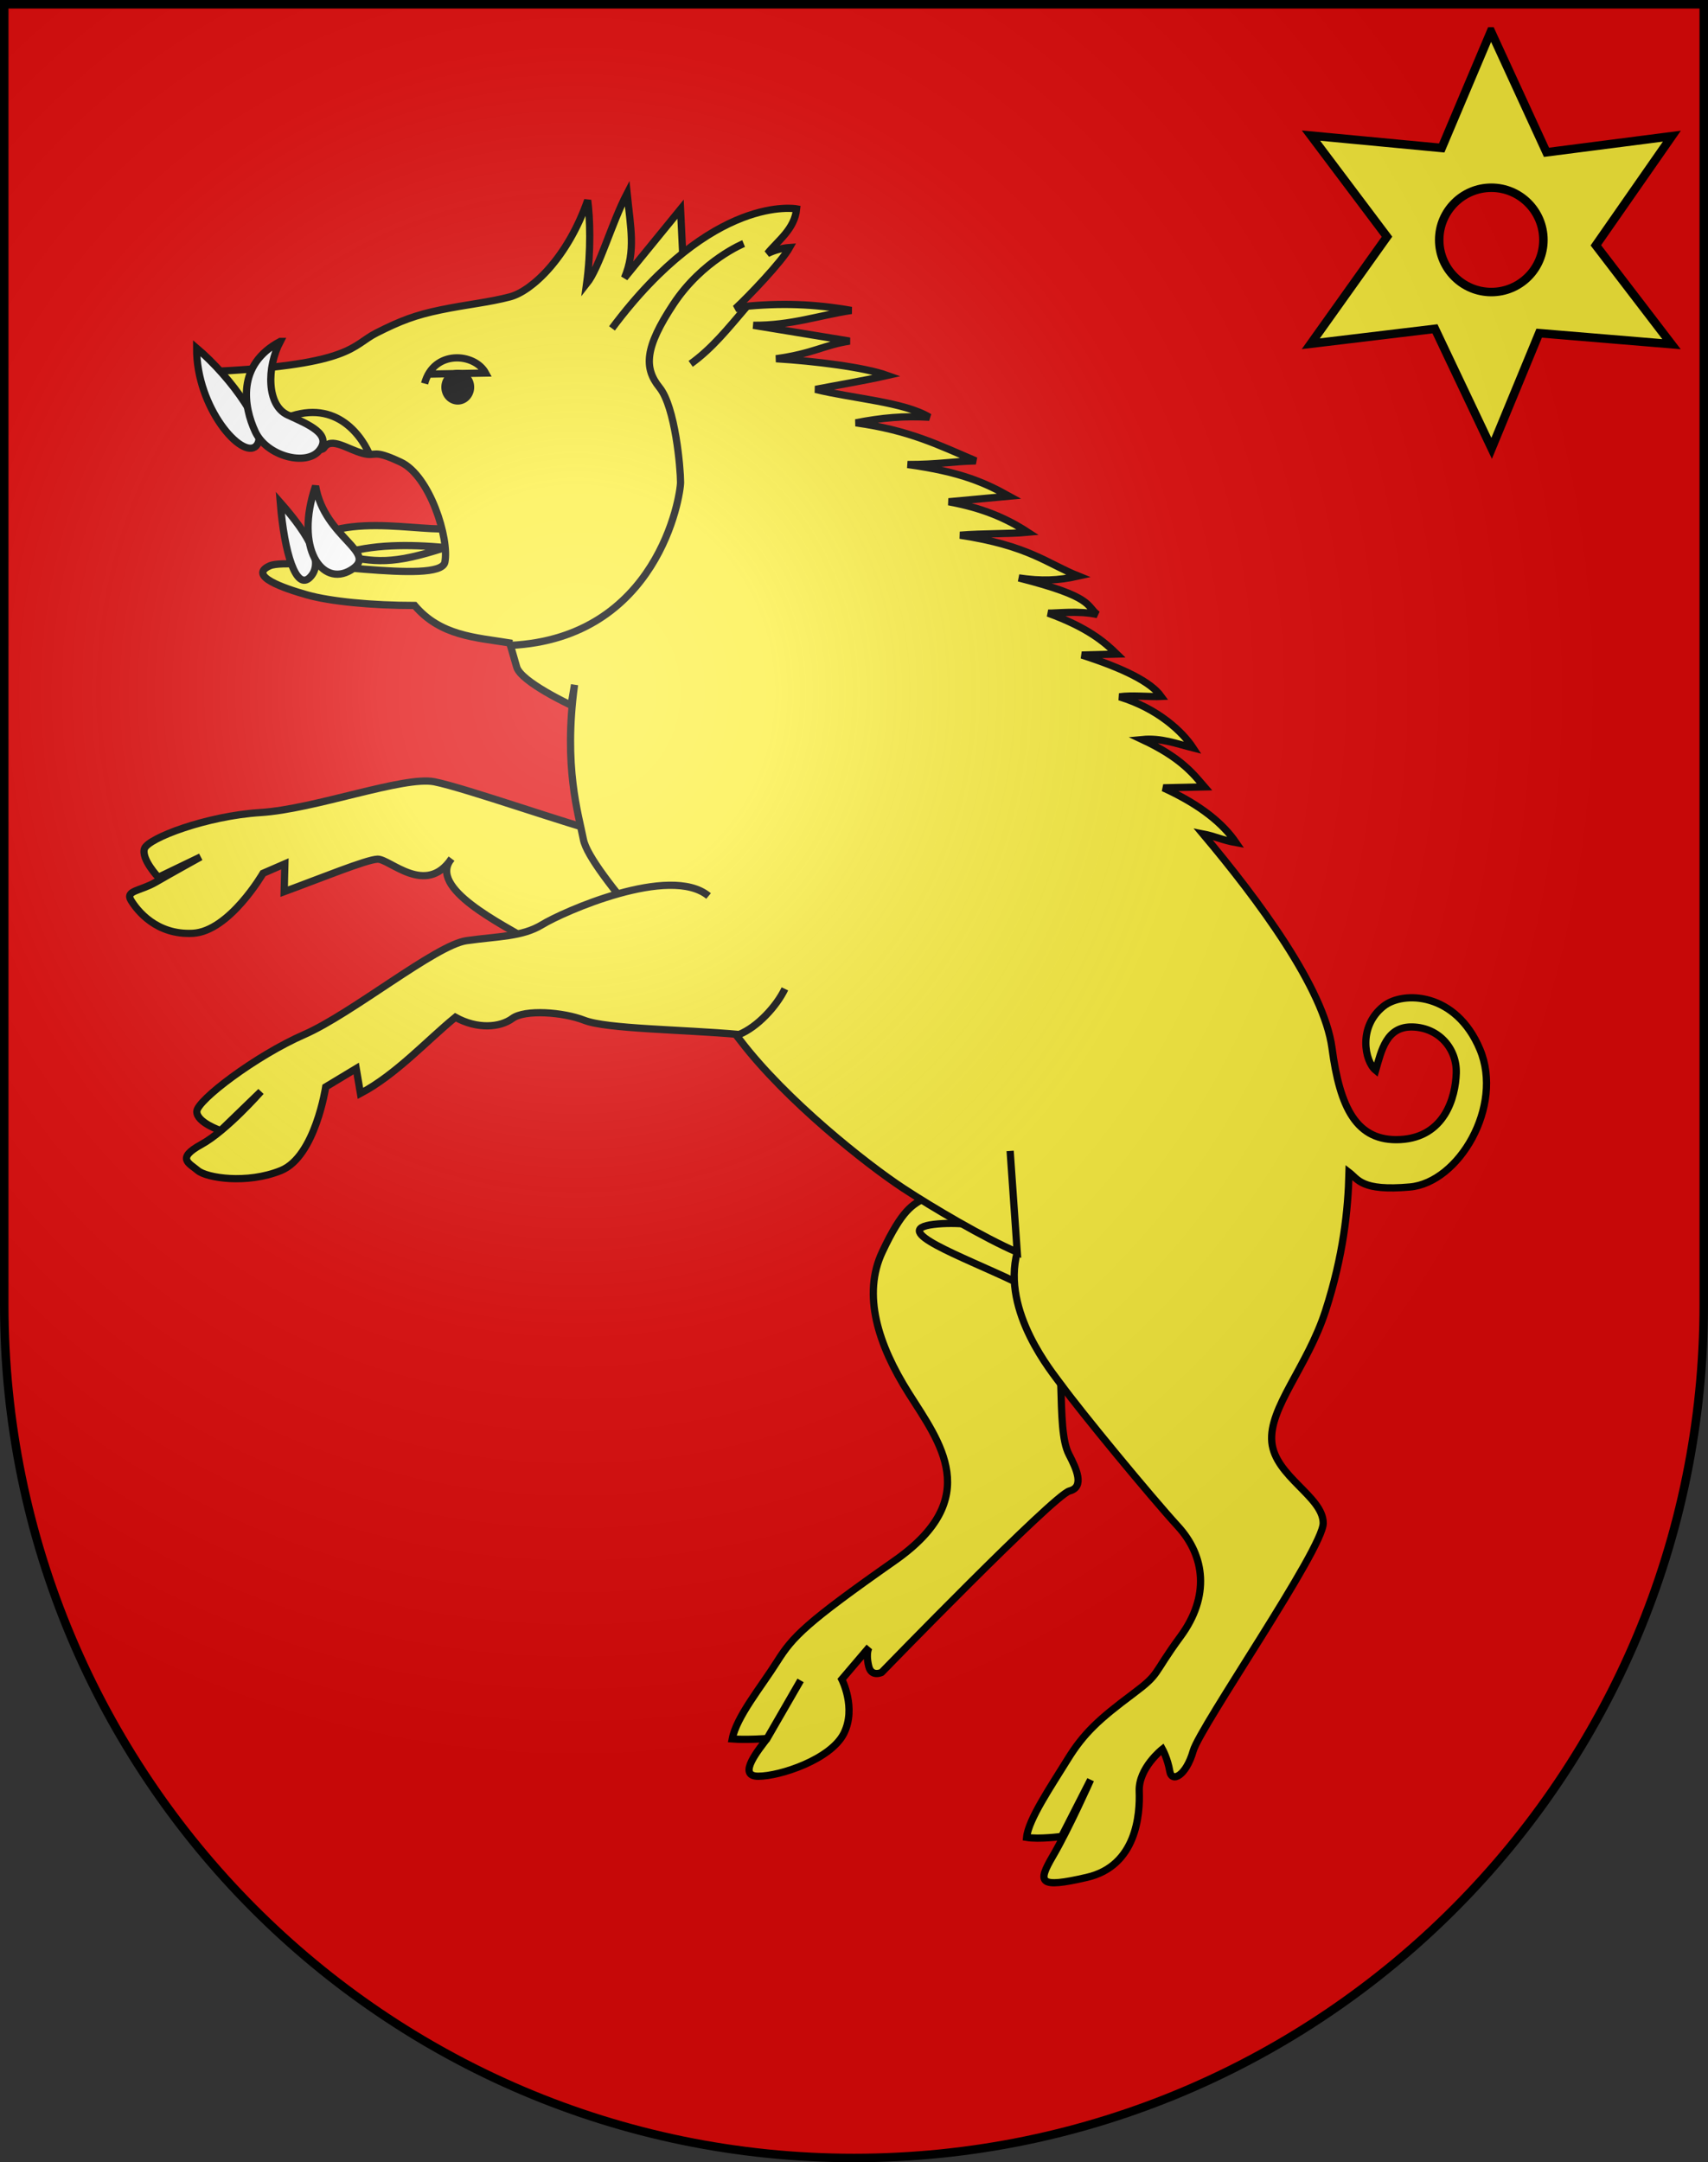
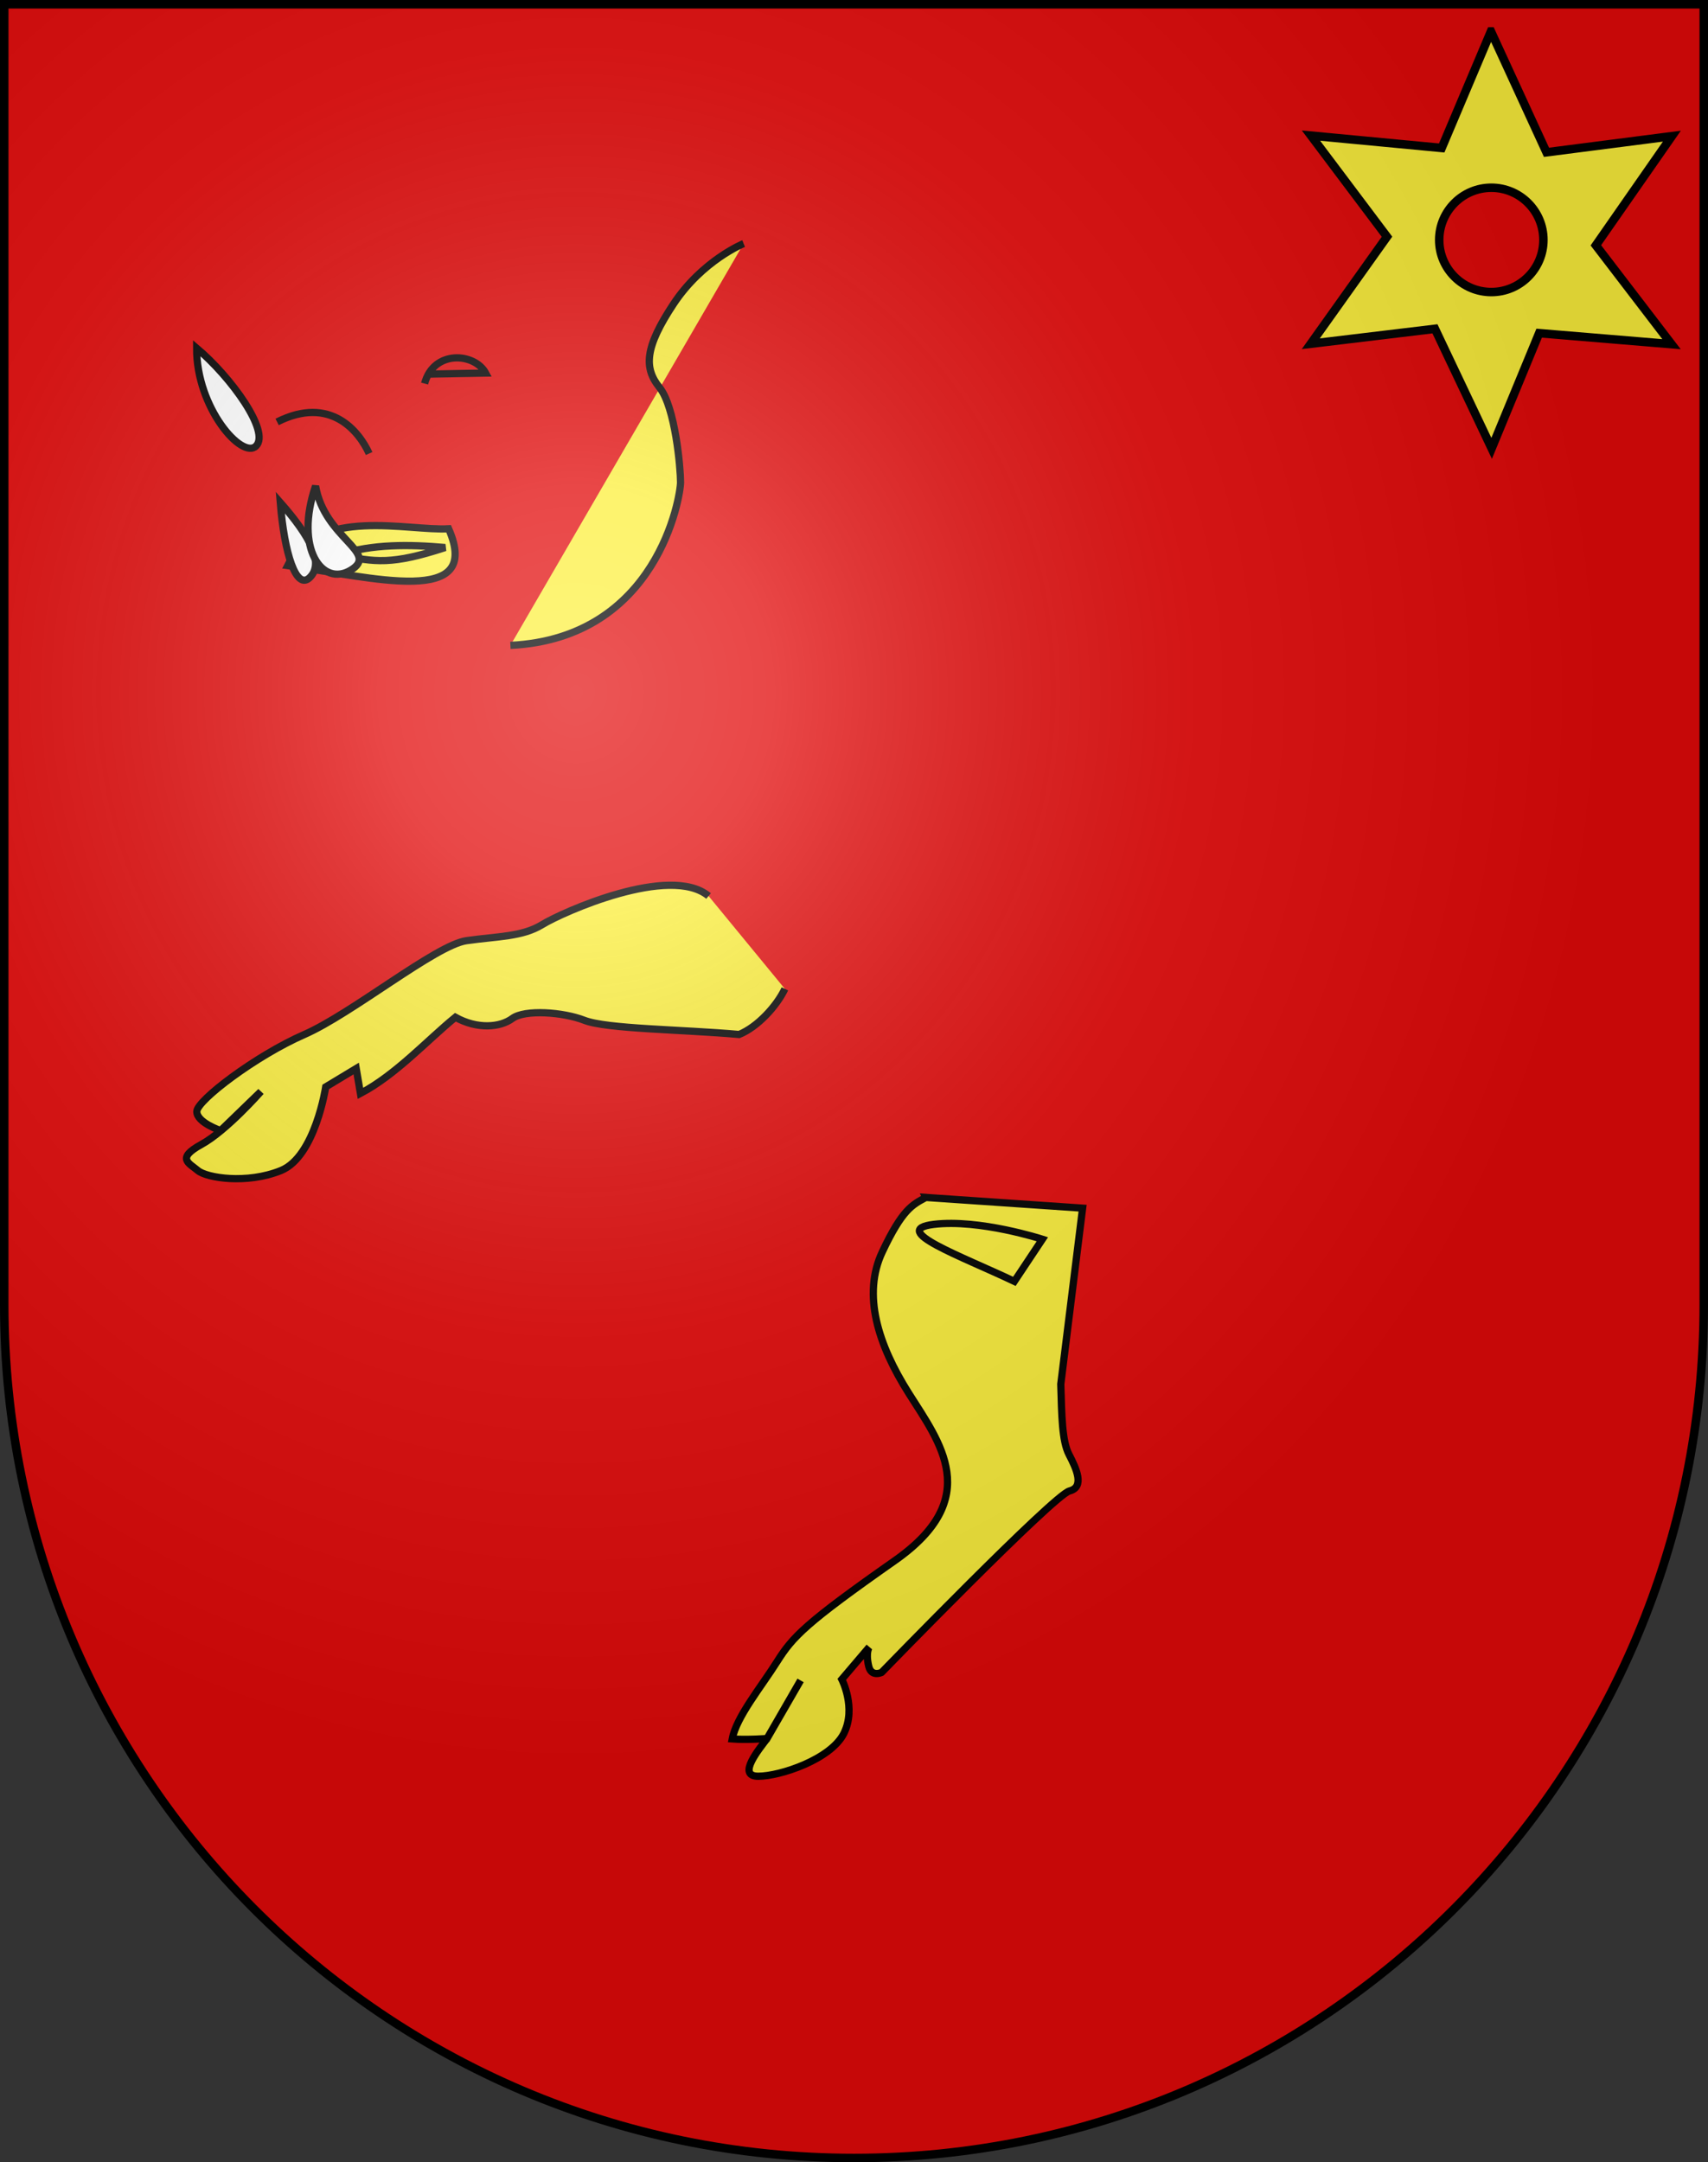
<svg xmlns="http://www.w3.org/2000/svg" xmlns:xlink="http://www.w3.org/1999/xlink" version="1.0" width="603" height="763" id="svg20">
  <rect width="100%" height="100%" fill="#333333" stroke="none" />
  <desc id="desc22">Coat of Arms of Canton of Freiburg (Fribourg)</desc>
  <defs id="defs29">
    <linearGradient id="linearGradient2893">
      <stop id="stop2895" style="stop-color:#ffffff;stop-opacity:0.314" offset="0" />
      <stop id="stop2897" style="stop-color:#ffffff;stop-opacity:0.251" offset="0.19" />
      <stop id="stop2901" style="stop-color:#6b6b6b;stop-opacity:0.125" offset="0.6" />
      <stop id="stop2899" style="stop-color:#000000;stop-opacity:0.125" offset="1" />
    </linearGradient>
    <radialGradient cx="858.042" cy="579.933" r="300" fx="858.042" fy="579.933" id="radialGradient3236" xlink:href="#linearGradient2893" gradientUnits="userSpaceOnUse" gradientTransform="matrix(1.215,0,0,1.267,-839.192,-490.489)" />
  </defs>
  <g id="layer1" style="display:inline">
    <path d="m 1.5,1.5 0,458.868 C 1.5,626.678 135.815,761.5 301.5,761.5 467.185,761.5 601.5,626.678 601.5,460.368 l 0,-458.868 -600,0 z" id="path1899" style="fill:#e20909;fill-opacity:1" />
  </g>
  <g id="layer2" style="display:inline">
    <path d="m 326.87,422.548 55.336,3.78 -7.703,62.098 c 0.336,11.048 0.409,20.045 2.912,24.853 2.552,4.902 5.605,11.455 0.181,12.838 -5.545,1.415 -66.357,64.047 -66.357,64.047 0,0 -3.621,1.735 -4.549,-2.198 -1.2,-5.087 0.23,-6.787 0.23,-6.787 l -9.721,11.415 c 0,0 5.18,10.083 0.756,19.016 -4.561,9.211 -22.542,15.182 -30.275,15.182 -7.733,0 0.522,-9.788 3.131,-13.318 l 11.829,-20.496 -11.829,20.496 c 0,0 -7.222,0.559 -12.297,0.152 1.486,-7.823 10.267,-18.424 15.834,-27.273 5.568,-8.849 10.089,-13.582 41.616,-35.688 31.375,-21.999 15.853,-41.644 4.865,-59.018 -10.887,-17.214 -16.446,-34.821 -9.332,-49.897 7.114,-15.076 10.633,-16.627 15.375,-19.201 z" id="path3296" style="fill:#fcef3c;fill-opacity:1;fill-rule:evenodd;stroke:#000000;stroke-width:2.555px;stroke-linecap:butt;stroke-linejoin:miter;stroke-opacity:1" />
    <path d="m 358.116,452.16 c -18.874,-8.964 -44.547,-18.141 -28.463,-20.108 16.084,-1.966 38.354,5.244 38.354,5.244 l -9.891,14.864 z" id="path4281" style="fill:none;stroke:#000000;stroke-width:2.555px;stroke-linecap:butt;stroke-linejoin:miter;stroke-opacity:1" />
-     <path d="m 257.253,329.274 -69.578,3.14 c -10.332,-6.25 -36.883,-19.062 -28.298,-29.367 -9.063,13.392 -21.808,-0.008 -26.086,0.137 -3.968,0.134 -20.058,6.738 -32.965,11.467 l 0.247,-9.824 -7.722,3.349 c 0,0 -11.876,20.495 -24.784,21.166 -12.909,0.671 -19.622,-8.078 -21.786,-11.594 -2.164,-3.516 3.212,-3.272 8.696,-6.452 5.651,-3.278 15.869,-8.919 15.869,-8.919 l -14.953,7.2 c 0,0 -6.118,-6.445 -4.881,-10.122 1.241,-3.689 21.982,-11.544 40.933,-12.727 19.17,-1.183 50.627,-12.998 61.41,-10.86 10.996,2.18 49.276,15.702 58.284,17.571" id="path4285" style="fill:#fcef3c;fill-opacity:1;fill-rule:evenodd;stroke:#000000;stroke-width:2.555px;stroke-linecap:butt;stroke-linejoin:miter;stroke-opacity:1" />
    <path d="m 101.562,199.575 c 30.073,4.172 69.027,14.806 56.823,-12.988 -14.224,0.863 -46.29,-7.917 -56.823,12.988 z" id="path4291" style="fill:#fcef3c;fill-opacity:1;fill-rule:evenodd;stroke:#000000;stroke-width:2.555px;stroke-linecap:butt;stroke-linejoin:miter;stroke-opacity:1" />
-     <path d="m 374.503,488.426 c -2.79,-3.855 -20.982,-25.521 -15.373,-46.544 l -2.507,-35.75 2.507,35.75 c -11.683,-5.051 -29.812,-15.705 -40.303,-22.611 -12.952,-8.527 -41.311,-30.944 -57.496,-52.176 -16.5,-21.644 -53.152,-59.362 -55.37,-70.896 -1.72,-8.946 -7.064,-25.579 -3.124,-54.568 L 201.6,248.841 c 0,0 -17.631,-8.194 -19.177,-13.438 -1.547,-5.244 -2.474,-8.522 -2.474,-8.522 -12.151,-1.963 -24.431,-2.459 -33.564,-13.222 -15.05,-0.005 -29.659,-1.394 -37.932,-3.725 -8.273,-2.33 -21.074,-6.725 -13.238,-10.256 7.651,-3.448 60.241,7.004 61.846,-1.311 1.605,-8.315 -5.295,-30.47 -15.572,-35.278 -10.46,-4.893 -8.193,-1.707 -13.472,-3.117 -5.279,-1.41 -11.129,-5.936 -13.641,-1.919 -2.412,3.858 -40.073,-10.636 -37.397,-27.051 47.561,-2.43 47.289,-9.152 55.902,-13.503 8.614,-4.351 13.781,-6.303 22.744,-8.162 8.963,-1.86 16.963,-2.614 24.458,-4.594 7.544,-1.994 20.202,-13.518 27.394,-34.079 0.849,6.323 1.222,17.747 -0.378,29.474 4.524,-5.655 8.729,-21.181 14.297,-31.888 1.222,12.028 3.1,20.347 -0.928,29.825 6.599,-8.084 13.197,-16.169 19.796,-24.253 l 1.951,40.464 19.701,-6.051 c 13.763,-1.417 25.557,-0.98 38.663,1.311 -11.547,1.748 -21.345,5.35 -34.642,5.244 11.341,1.857 22.683,3.714 34.024,5.572 -9.098,1.38 -12.728,4.383 -25.982,6.227 13.531,0.808 31.218,3.006 39.282,5.899 -8.236,1.871 -16.909,3.277 -25.363,4.916 13.403,3.277 31.4,4.469 40.21,9.832 -9.098,-0.503 -16.665,0.152 -25.982,1.966 18.937,2.625 29.125,7.8 42.375,13.438 -8.62,0.192 -13.303,1.311 -24.11,1.271 18.881,2.569 27.482,6.528 35.864,11.183 -7.114,0.655 -14.228,1.311 -21.342,1.967 11.582,2.119 20.102,5.628 27.966,10.759 -6.961,0.656 -16.109,0.384 -23.945,1.04 24.198,3.648 30.9,10.078 41.757,14.421 -7.23,1.609 -12.928,1.828 -21.033,0.655 26.829,6.784 23.695,9.859 27.778,12.934 -6.611,-1.486 -14.316,-0.424 -17.427,-0.52 13.857,5.052 19.84,10.104 24.292,14.461 -4.124,0.109 -8.248,0.219 -12.372,0.328 14.669,4.724 24.308,9.449 28.041,14.636 -3.893,0.192 -10.41,-0.543 -14.741,0.113 13.691,4.155 22.352,12.481 25.982,18.026 -5.761,-1.447 -11.304,-3.589 -17.94,-2.95 13.882,6.499 18.14,12.302 21.961,16.715 -4.846,0.109 -9.692,0.219 -14.537,0.328 13.588,6.214 21.271,12.891 25.672,19.337 -4.846,-0.874 -7.439,-2.269 -11.694,-3.085 19.584,23.285 42.784,54.486 45.59,75.598 2.776,20.885 8.543,33.118 24.16,32.262 15.604,-0.855 19.425,-14.827 19.705,-23.422 0.279,-8.591 -6.067,-16.076 -15.477,-16.305 -9.191,-0.229 -10.921,8.202 -12.975,15.292 -3.804,-3.107 -6.393,-15.335 2.79,-22.622 6.906,-5.48 25.579,-4.968 34.033,15.275 8.373,20.049 -7.425,46.975 -24.751,48.523 -17.109,1.529 -18.294,-2.72 -21.48,-5.164 -0.342,13.315 -1.989,29.339 -8.32,48.921 -6.355,19.654 -20.106,34.19 -18.936,46.295 1.171,12.127 18.13,19.211 18.143,28.564 0.012,9.121 -43.439,71.737 -45.906,80.385 -2.486,8.714 -7.542,11.386 -8.261,7.161 -0.757,-4.449 -2.603,-7.793 -2.603,-7.793 0,0 -8.495,6.651 -8.186,14.845 0.309,8.194 -0.928,26.349 -18.468,30.401 -17.02,3.932 -17.577,1.95 -12.01,-7.555 5.567,-9.505 13.3,-26.875 13.3,-26.875 l -10.207,19.993 c 0,0 -7.96,1.075 -12.372,0.328 0.619,-6.309 8.738,-18.205 14.409,-27.419 5.771,-9.376 11.175,-14.289 23.017,-23.134 10.032,-7.493 6.662,-6.386 16.937,-20.377 10.357,-14.103 8.661,-28.339 -0.928,-38.827 -9.589,-10.488 -34.272,-40.376 -41.372,-50.185 z" id="path4279" style="fill:#fcef3c;fill-opacity:1;fill-rule:evenodd;stroke:#000000;stroke-width:2.555px;stroke-linecap:butt;stroke-linejoin:miter;stroke-opacity:1" />
    <path d="m 277.097,348.946 c -2.93,6.166 -9.732,13.502 -16.159,16.1 -20.276,-1.804 -46.709,-1.924 -54.623,-5.002 -7.553,-2.937 -21.016,-3.907 -25.436,-0.649 -4.319,3.184 -12.312,3.885 -20.108,-0.431 -9.831,8.011 -20.999,20.288 -33.518,26.875 l -1.493,-8.786 -10.766,6.492 c 0,0 -3.712,24.581 -15.775,29.497 -12.063,4.916 -26.291,2.622 -29.384,0 -3.093,-2.622 -7.733,-4.261 1.237,-9.177 8.97,-4.916 21.033,-18.682 21.033,-18.682 l -14.228,13.765 c 0,0 -8.479,-2.851 -8.389,-6.754 0.09,-3.915 20.856,-19.669 37.893,-27.111 16.959,-7.408 46.451,-31.602 57.324,-33.146 11.088,-1.574 19.652,-1.328 26.714,-5.661 7.155,-4.39 45.149,-21.362 58.741,-10.097" id="path2323" style="fill:#fcef3c;fill-opacity:1;fill-rule:evenodd;stroke:#000000;stroke-width:2.555px;stroke-linecap:butt;stroke-linejoin:miter;stroke-opacity:1" />
-     <path d="m 167.404,136.626 a 5.796,6.141 0 1 1 -11.592,0 5.796,6.141 0 1 1 11.592,0 z" id="path3298" style="fill:#000000;fill-opacity:1;fill-rule:evenodd;stroke:none" />
    <path d="m 149.906,135.351 c 3.172,-11.975 17.656,-10.891 21.549,-3.705 l -19.874,0.364" id="path3300" style="fill:none;stroke:#000000;stroke-width:2.555px;stroke-linecap:butt;stroke-linejoin:miter;stroke-opacity:1" />
    <path d="m 69.42,122.837 c -0.109,21.09 16.115,39.477 20.996,34.531 4.994,-5.06 -8.639,-24.102 -20.996,-34.531 z" id="path3302" style="fill:#ffffff;fill-opacity:1;fill-rule:evenodd;stroke:#000000;stroke-width:2.555px;stroke-linecap:butt;stroke-linejoin:miter;stroke-opacity:1" />
    <path d="m 97.84,148.896 c 18.868,-9.505 28.998,3.441 32.477,11.143" id="path11538" style="fill:none;stroke:#000000;stroke-width:2.555px;stroke-linecap:butt;stroke-linejoin:miter;stroke-opacity:1" />
-     <path d="m 98.939,120.489 c -15.484,8.173 -12.906,23.101 -8.82,31.844 4.087,8.742 18.072,12.272 22.599,6.627 4.633,-5.778 -3.79,-9.14 -11.188,-12.548 -7.399,-3.408 -7.412,-16.74 -2.591,-25.923 z" id="path4273" style="fill:#ffffff;fill-opacity:1;fill-rule:evenodd;stroke:#000000;stroke-width:2.555px;stroke-linecap:butt;stroke-linejoin:miter;stroke-opacity:1" />
-     <path d="m 216.06,115.882 c 35.65,-47.741 65.177,-42.179 65.177,-42.179 -0.698,7.152 -6.547,11.158 -10.306,15.792 2.529,-1.285 5.537,-1.995 7.84,-2.153 -2.726,4.936 -14.574,17.374 -19.134,21.541 1.363,-0.36 2.779,-0.155 3.637,-0.278 -6.131,7.16 -11.835,14.344 -19.437,19.792" id="path11540" style="fill:#fcef3c;fill-opacity:1;fill-rule:evenodd;stroke:#000000;stroke-width:2.555px;stroke-linecap:butt;stroke-linejoin:miter;stroke-opacity:1" />
    <path d="m 180.193,227.738 c 52.029,-2.496 60.071,-52.641 60.071,-57.558 0,-4.916 -1.856,-26.548 -7.423,-33.43 -5.568,-6.883 -5.258,-14.093 4.949,-29.497 10.207,-15.404 24.745,-21.304 24.745,-21.304" id="path4283" style="fill:#fcef3c;fill-opacity:1;stroke:#000000;stroke-width:2.555px;stroke-linecap:butt;stroke-linejoin:miter;stroke-opacity:1" />
    <path d="m 98.946,177.299 c 1.422,17.845 5.617,31.366 10.498,26.42 4.994,-5.06 0.109,-14.369 -10.498,-26.42 z" id="path4287" style="fill:#ffffff;fill-opacity:1;fill-rule:evenodd;stroke:#000000;stroke-width:2.555px;stroke-linecap:butt;stroke-linejoin:miter;stroke-opacity:1" />
    <path d="m 157.178,193.211 c -18.701,6.089 -24.721,5.295 -37.545,2.534 11.896,-3.795 24.721,-3.656 37.545,-2.534 z" id="path4751" style="fill:#fcef3c;fill-opacity:1;fill-rule:evenodd;stroke:#000000;stroke-width:2.555px;stroke-linecap:butt;stroke-linejoin:miter;stroke-opacity:1" />
    <path d="m 111.409,171.499 c -7.546,22.017 2.388,35.784 12.467,29.665 10.243,-6.219 -9.295,-11.124 -12.467,-29.665 z" id="path4289" style="fill:#ffffff;fill-opacity:1;fill-rule:evenodd;stroke:#000000;stroke-width:2.555px;stroke-linecap:butt;stroke-linejoin:miter;stroke-opacity:1" />
    <path d="m 526.363,11.084 -17.381,41.131 -46.147,-4.367 26.836,35.686 -26.911,37.768 43.84,-5.27 20.014,42.185 16.779,-40.654 46.724,3.89 -26.71,-34.883 26.836,-38.521 -44.266,5.697 -19.613,-42.662 z m 0.15,55.16 c 10.151,0 18.384,8.263 18.384,18.42 4e-5,10.157 -8.233,18.395 -18.384,18.395 -10.151,0 -18.409,-8.238 -18.409,-18.395 0,-10.157 8.258,-18.42 18.409,-18.42 z" id="path1948" style="fill:#fcef3c;fill-opacity:1;fill-rule:evenodd;stroke:#000000;stroke-width:3;stroke-linecap:butt;stroke-linejoin:miter;stroke-miterlimit:4;stroke-opacity:1;stroke-dasharray:none" />
  </g>
  <g id="layer3" style="display:inline">
    <path d="m 1.5,1.5 0,458.868 C 1.5,626.679 135.815,761.5 301.5,761.5 467.185,761.5 601.5,626.679 601.5,460.368 L 601.5,1.5 1.5,1.5 z" id="path2346" style="fill:url(#radialGradient3236);fill-opacity:1" />
  </g>
  <g id="layer4" style="display:inline">
    <path d="m 1.5,1.5 0,458.868 C 1.5,626.679 135.815,761.5 301.5,761.5 467.185,761.5 601.5,626.679 601.5,460.368 L 601.5,1.5 1.5,1.5 z" id="path3239" style="fill:none;stroke:#000000;stroke-width:3;stroke-miterlimit:4;stroke-opacity:1;stroke-dasharray:none" />
  </g>
</svg>